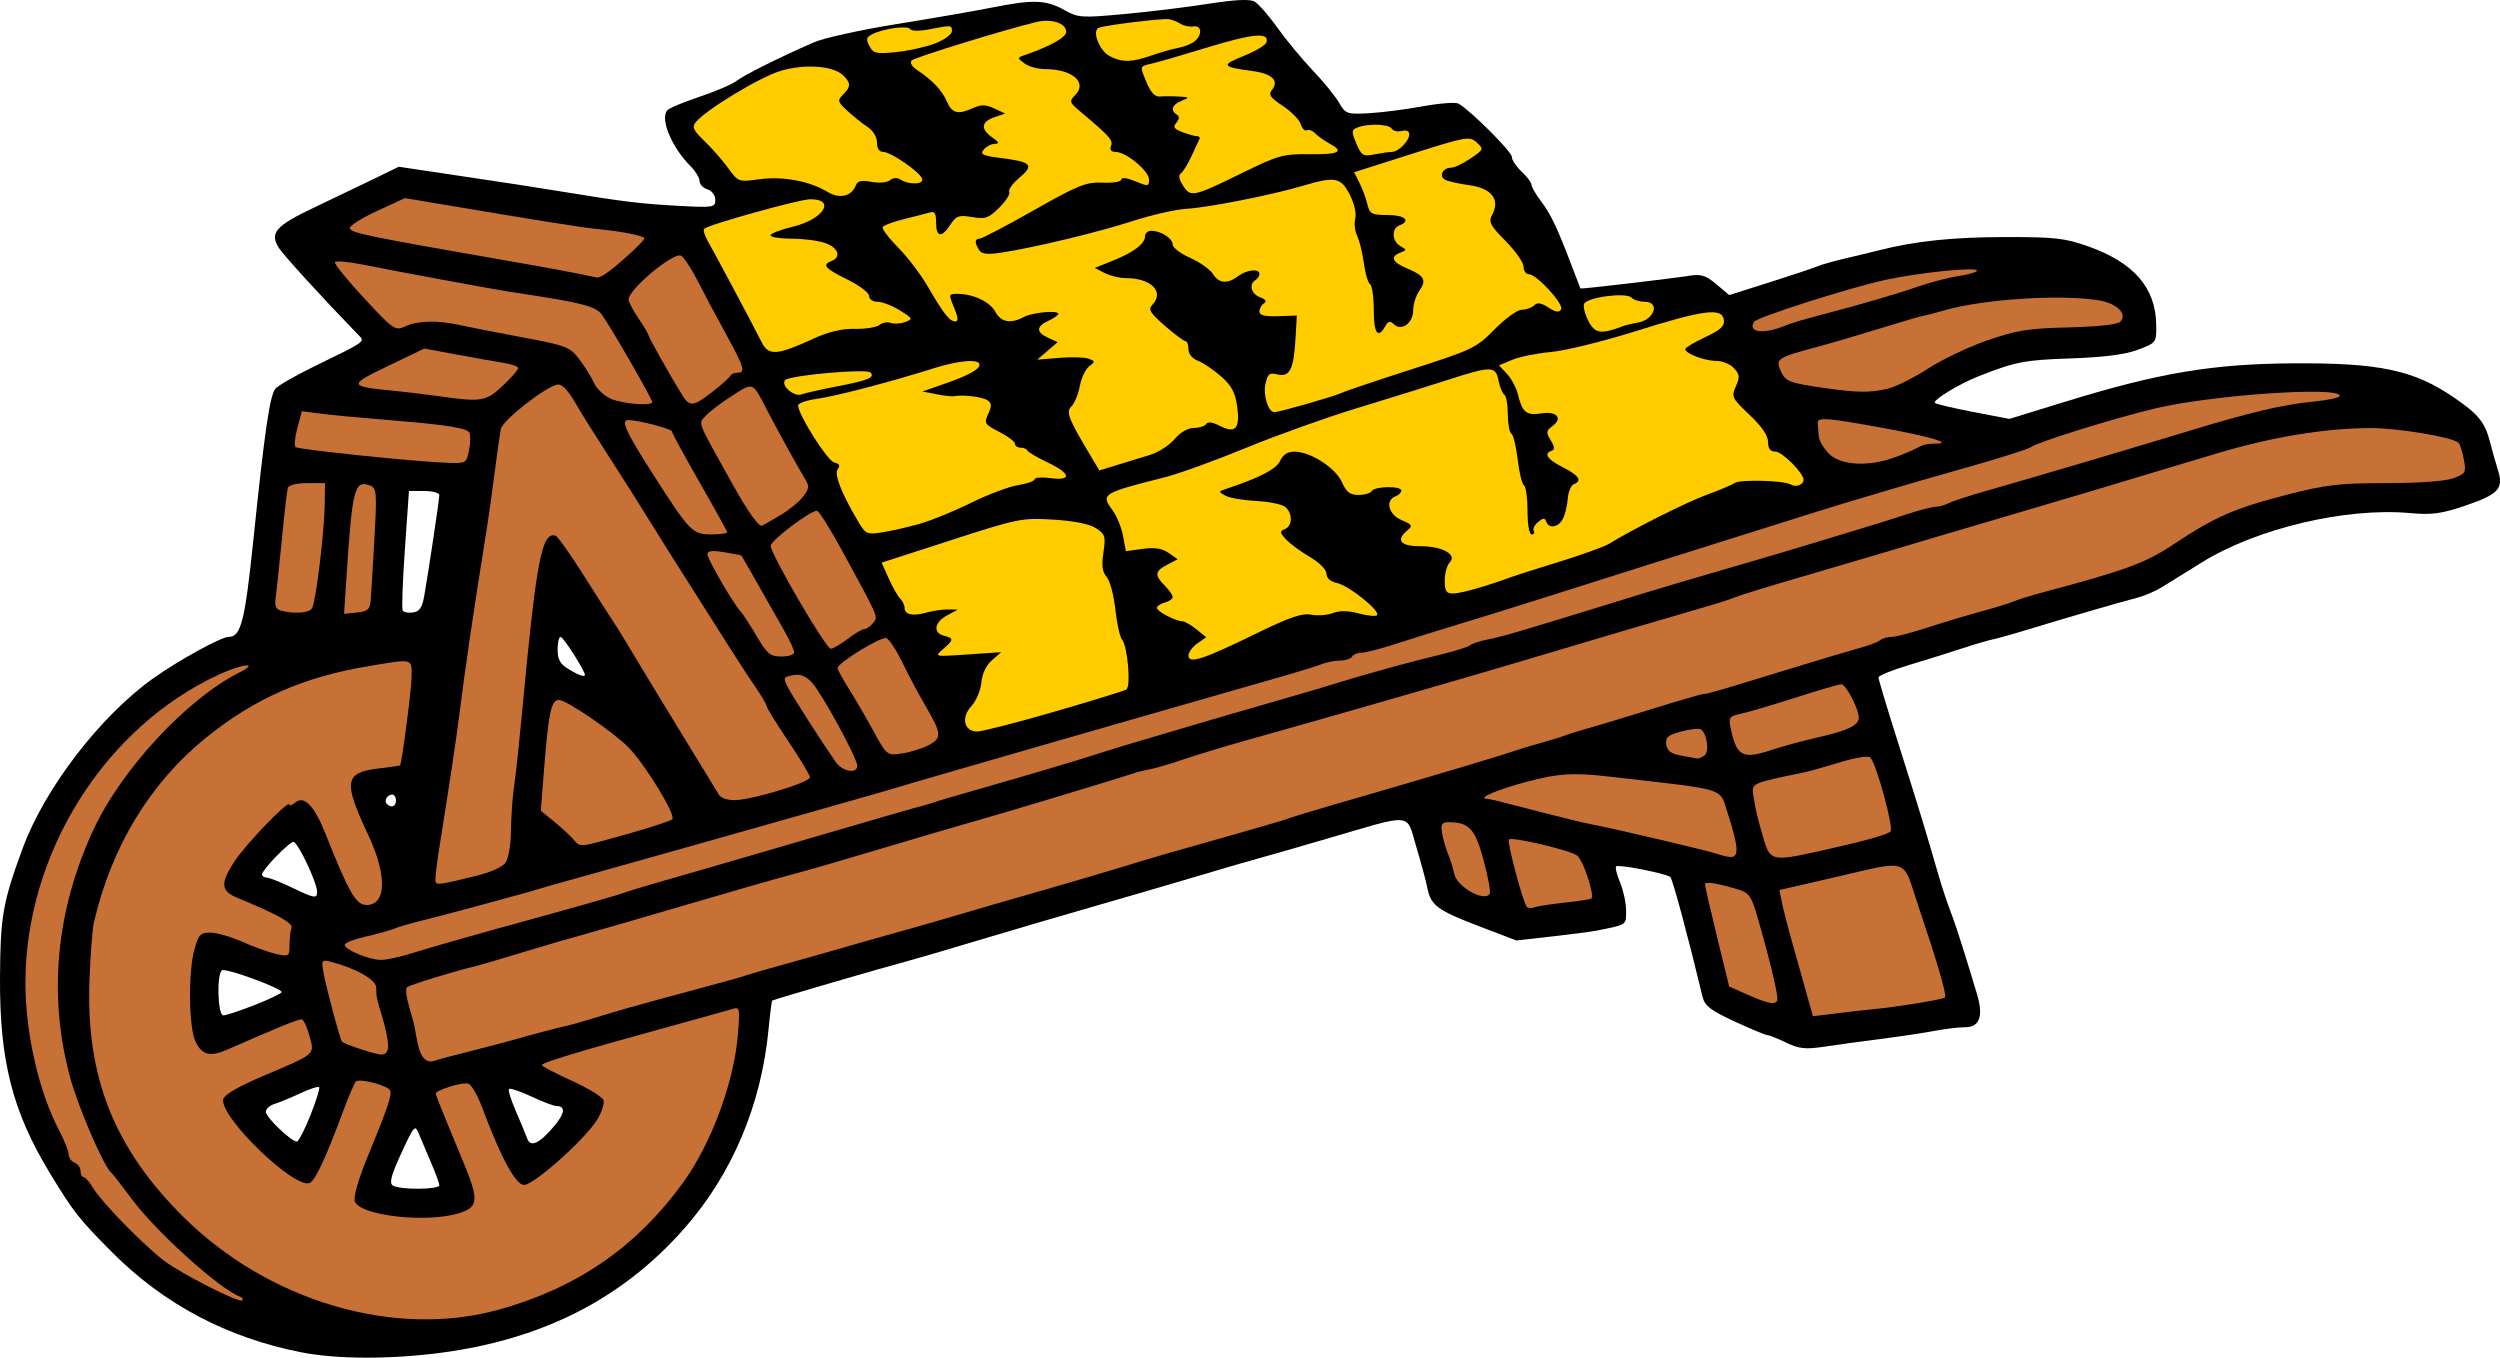
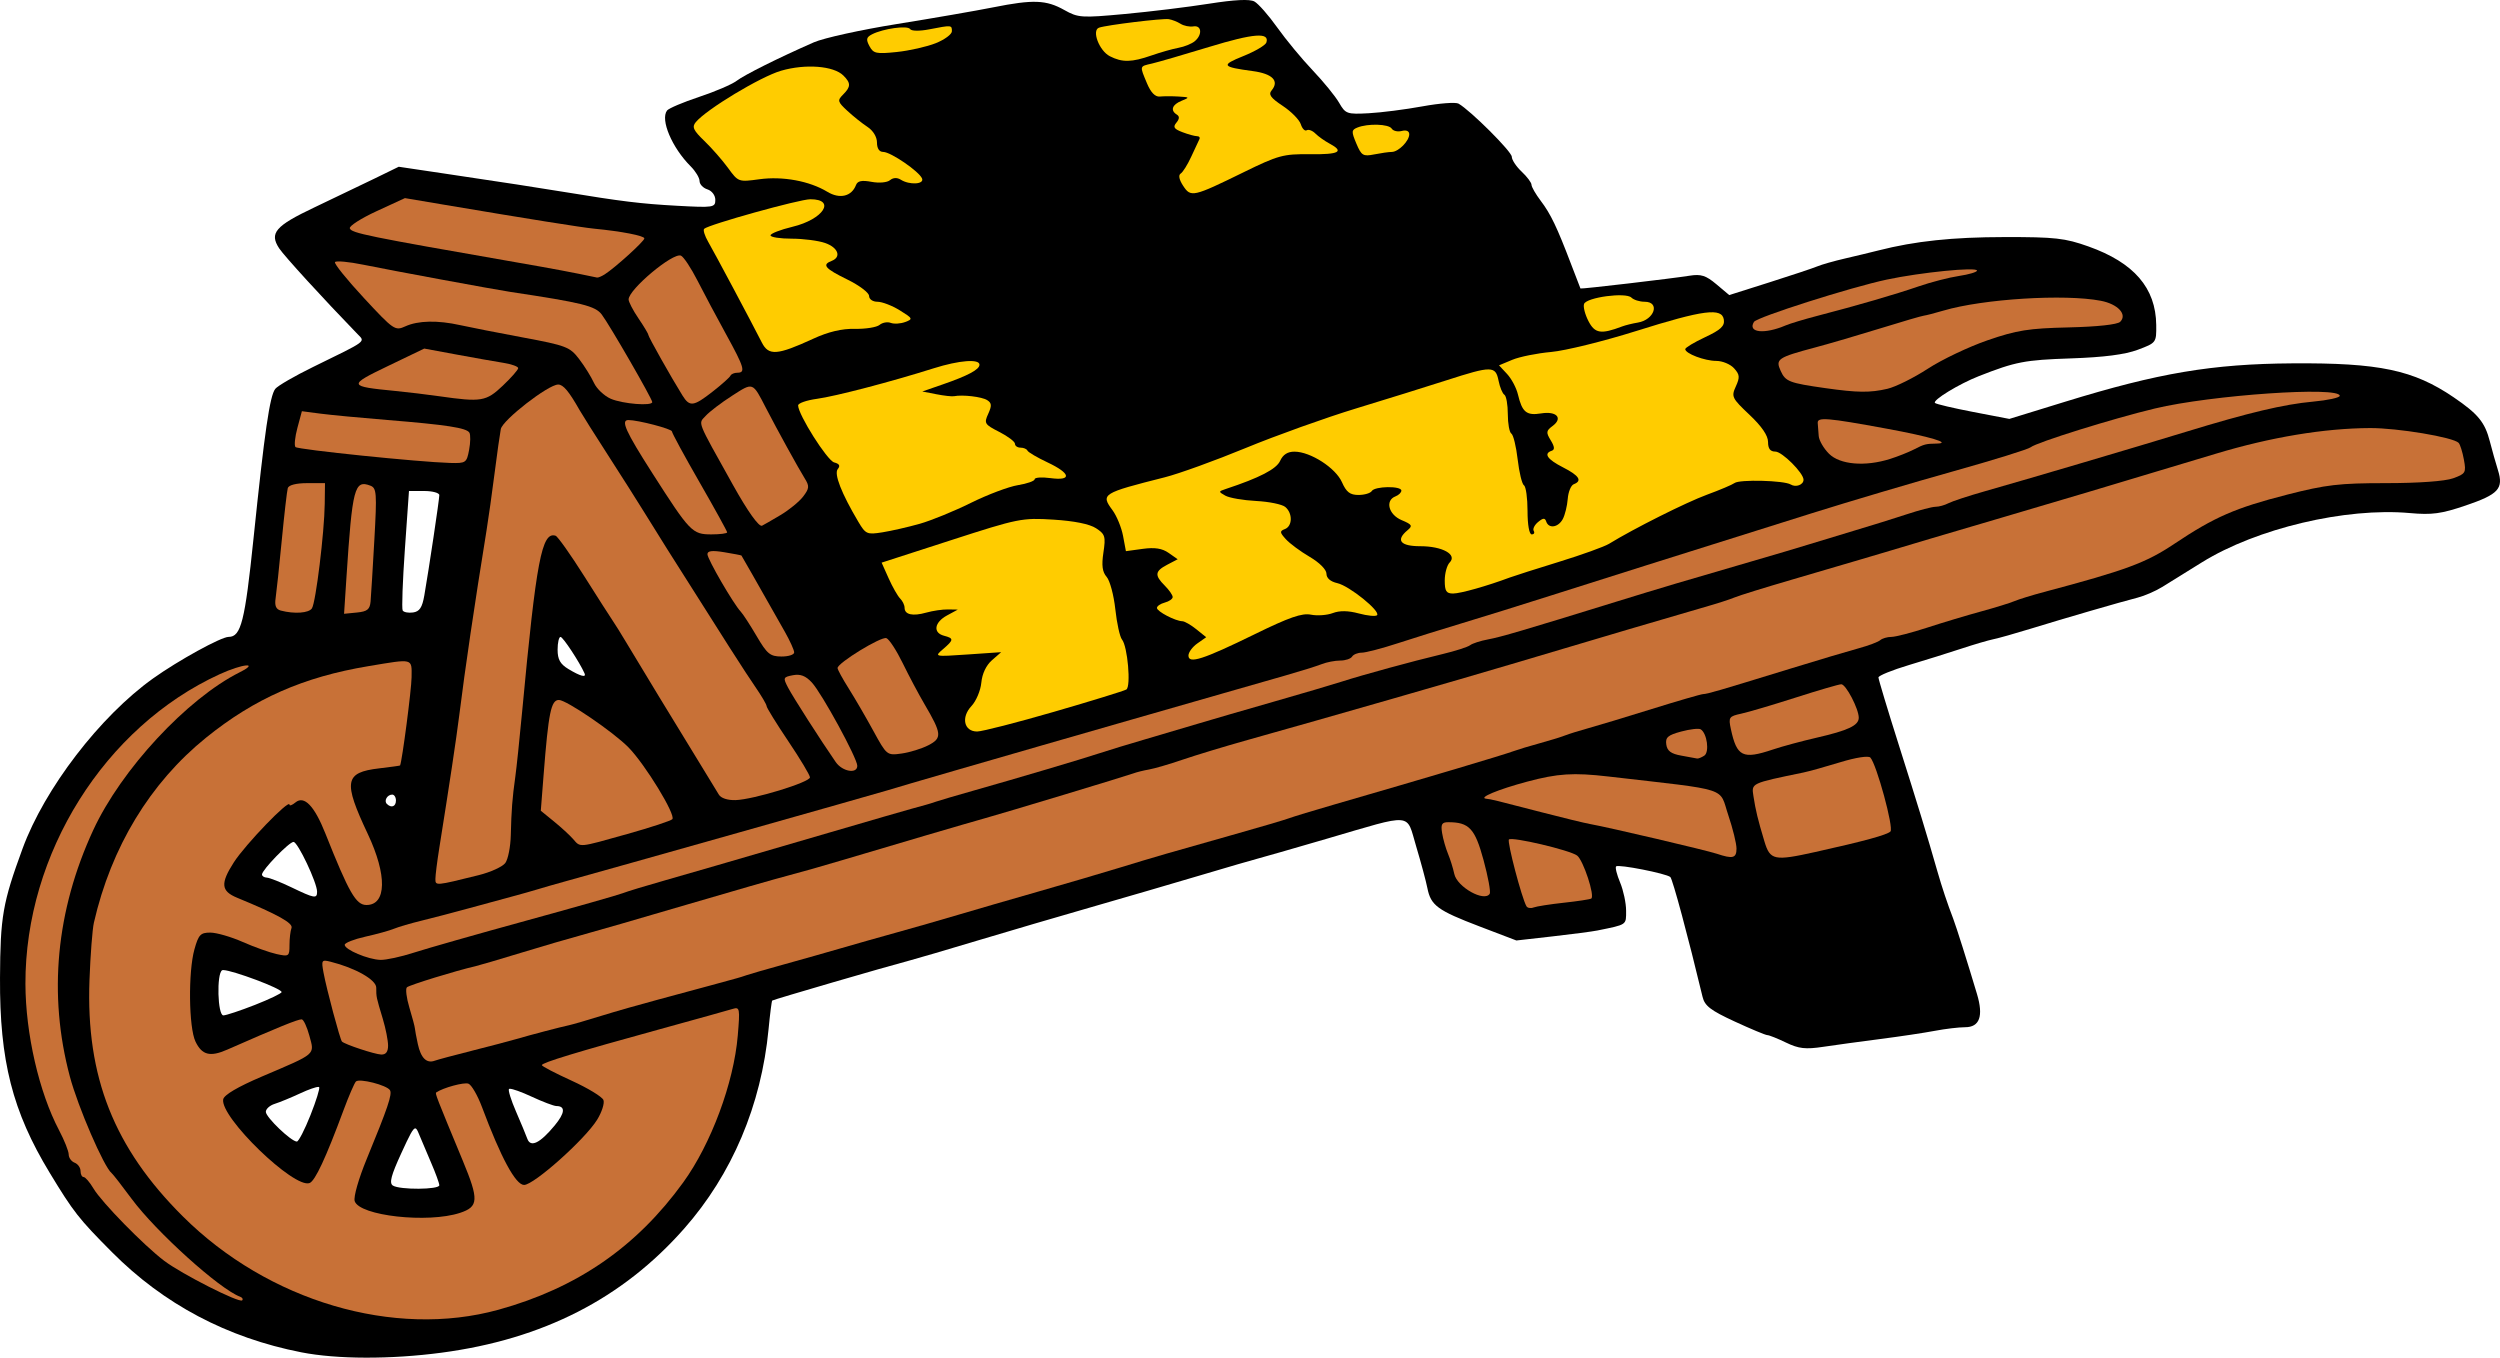
<svg xmlns="http://www.w3.org/2000/svg" version="1.1" viewBox="0 0 763.43 414.59">
  <g stroke-width="1.204">
    <path transform="translate(105.13 40.034)" d="m273.37-39.995c-2.303 0.114-5.4 0.479-9.315 1.098-6.424 1.015-17.986 2.428-25.693 3.139-13.264 1.224-14.251 1.159-18.471-1.211-5.54-3.112-9.483-3.262-21.697-0.828-5.298 1.056-18.574 3.355-29.5 5.111-10.926 1.756-22.303 4.264-25.283 5.572-10.848 4.763-21.13 9.893-23.645 11.795-1.415 1.071-6.562 3.272-11.438 4.891-4.875 1.619-9.27 3.484-9.766 4.146-2.103 2.81 1.506 11.333 7.219 17.045 1.492 1.492 2.713 3.513 2.713 4.492 0 0.979 1.082 2.123 2.406 2.543 1.364 0.433 2.408 1.823 2.408 3.205 0 2.327-0.539 2.41-11.738 1.797-11.001-0.603-16.773-1.311-34.615-4.244-8.308-1.366-17.241-2.739-36.598-5.623l-13.723-2.045-7.348 3.584c-4.042 1.97-12.366 5.963-18.498 8.873-11.849 5.622-13.72 7.803-10.676 12.449 1.509 2.303 13.525 15.452 23.904 26.158 2.418 2.494 3.275 1.857-13.518 10.068-5.629 2.752-10.835 5.765-11.568 6.695-1.679 2.129-3.25 12.933-6.639 45.639-2.63 25.383-3.821 30.1-7.6 30.1-2.289 0-15.343 7.175-23.051 12.67-16.218 11.561-33.163 33.648-39.881 51.98-6.072 16.571-6.788 20.68-6.887 39.498-0.132 25.294 3.806 40.762 15.141 59.451 7.315 12.062 8.893 14.073 19.057 24.291 15.815 15.9 35.156 26.131 57.814 30.582 10.875 2.136 27.266 2.18 42.82 0.113 31.007-4.12 55.276-16.534 74.098-37.898 14.629-16.606 23.545-37.676 25.764-60.887 0.443-4.635 0.944-8.569 1.113-8.74 0.297-0.3 34.859-10.378 42.227-12.312 1.987-0.522 11.198-3.229 20.469-6.016 9.271-2.787 24.983-7.4 34.916-10.252 9.933-2.852 24.834-7.203 33.111-9.666 8.278-2.463 16.133-4.751 17.457-5.084 1.324-0.333 10.806-3.059 21.07-6.059 26.922-7.869 24.283-8.095 27.41 2.344 1.454 4.855 2.988 10.561 3.408 12.68 1.056 5.326 3.088 6.82 15.961 11.732l11.221 4.281 10.984-1.244c6.042-0.684 12.227-1.496 13.744-1.805 9.163-1.866 8.777-1.603 8.777-6.043 0-2.326-0.82-6.192-1.822-8.59-1.002-2.398-1.558-4.624-1.234-4.947 0.701-0.701 15.321 2.173 16.562 3.256 0.7 0.61 5.473 18.357 9.842 36.59 0.66 2.754 2.451 4.127 9.805 7.523 4.949 2.286 9.436 4.156 9.971 4.156 0.535 0 3.107 1.027 5.715 2.283 3.892 1.875 5.927 2.106 11.363 1.291 3.642-0.546 11.497-1.619 17.457-2.387 5.96-0.767 13.437-1.889 16.615-2.494 3.178-0.605 7.341-1.102 9.25-1.102 4.431 0 5.643-3.37 3.635-10.105-2.826-9.479-6.34-20.613-7.26-23.004-1.764-4.584-3.457-9.654-4.828-14.449-3.143-10.992-5.984-20.292-11.836-38.758-3.398-10.722-6.178-19.945-6.178-20.494 0-0.549 4.2-2.257 9.332-3.795 5.132-1.538 12.387-3.808 16.121-5.045 3.735-1.236 8.07-2.509 9.633-2.828 1.563-0.319 6.634-1.748 11.27-3.176 10.375-3.196 27.561-8.192 32.764-9.523 2.128-0.544 5.494-2 7.479-3.234 1.985-1.234 7.488-4.646 12.229-7.584 16.679-10.337 43.875-16.775 63.432-15.014 6.769 0.61 9.589 0.229 17.037-2.301 10.065-3.418 11.656-5.154 9.885-10.793-0.669-2.131-1.788-6.093-2.484-8.803-1.5-5.833-3.588-8.377-11.043-13.453-12.266-8.352-22.727-10.555-49.23-10.367-24.556 0.174-40.882 2.929-69.412 11.717l-17.039 5.248-11.041-2.121c-6.072-1.167-11.323-2.403-11.67-2.75-0.829-0.829 7.341-5.817 13.443-8.209 11.21-4.393 13.95-4.92 28.02-5.398 10.14-0.345 16.559-1.172 20.467-2.637 5.654-2.119 5.694-2.173 5.633-7.582-0.129-11.306-6.803-19.029-20.715-23.973-7.16-2.544-10.184-2.882-25.578-2.861-15.951 0.021-27.308 1.224-38.529 4.082-2.318 0.59-6.923 1.699-10.234 2.465-3.311 0.765-7.103 1.844-8.428 2.398-1.324 0.555-7.92 2.755-14.658 4.889l-12.252 3.879-3.92-3.299c-3.209-2.7-4.702-3.174-8.219-2.609-5.427 0.872-33.159 4.121-33.291 3.9-0.054-0.09-1.335-3.415-2.846-7.389-4.312-11.338-6.244-15.372-9.281-19.379-1.553-2.049-2.824-4.256-2.824-4.906 0-0.65-1.354-2.454-3.01-4.01-1.655-1.555-3.01-3.598-3.01-4.541 0-1.568-12.575-14.114-16.262-16.225-0.864-0.495-5.823-0.12-11.018 0.832-5.194 0.952-12.583 1.899-16.42 2.103-6.636 0.354-7.078 0.199-9.031-3.199-1.129-1.965-4.761-6.422-8.072-9.904-3.311-3.482-8.185-9.376-10.83-13.098-2.645-3.721-5.787-7.29-6.982-7.93-0.728-0.39-2.234-0.528-4.537-0.414zm-253.61 149.9h4.633c2.547 0 4.631 0.568 4.631 1.26 0 1.339-3.175 22.584-4.58 30.646-0.643 3.686-1.448 4.904-3.434 5.188-1.427 0.203-2.855-0.069-3.172-0.604-0.317-0.535-0.013-8.963 0.674-18.73l1.248-17.76zm46.287 44.559c0.74 0.008 5.798 7.689 7.326 11.127 0.618 1.39-1.271 0.887-4.916-1.312-2.52-1.521-3.309-2.93-3.311-5.91-0.001-2.152 0.404-3.909 0.9-3.904zm-51.4 48.15c0.623 0 1.133 0.813 1.133 1.807 0 1.862-1.419 2.393-2.775 1.037-0.962-0.962 0.124-2.844 1.643-2.844zm-30.141 14.449c1.295 0 7.193 12.462 7.193 15.199 0 2.203-0.76 2.075-7.826-1.326-3.311-1.594-6.698-2.929-7.525-2.967-0.828-0.038-1.491-0.476-1.473-0.973 0.052-1.429 8.297-9.934 9.631-9.934zm-21.41 39.139c2.847 0.081 17.768 5.621 17.768 6.721 0 0.395-3.67 2.158-8.156 3.918-4.486 1.76-8.822 3.199-9.633 3.199-1.749 0-2.099-12.716-0.379-13.779 0.074-0.046 0.211-0.064 0.4-0.059zm29.02 35.68c0.104 0.003 0.176 0.022 0.213 0.059 0.295 0.295-0.9 4.156-2.656 8.582-1.756 4.426-3.624 8.047-4.152 8.047-1.717 0-9.473-7.429-9.473-9.074 1e-6 -0.88 1.219-1.977 2.709-2.439 1.49-0.462 5.033-1.923 7.873-3.246 2.485-1.158 4.759-1.946 5.486-1.928zm58.432 0.566c0.853 0.001 3.576 0.969 6.57 2.363 3.422 1.593 6.868 2.905 7.656 2.91 2.828 0.023 2.642 2.12-0.523 5.941-4.494 5.424-7.354 6.812-8.352 4.055-0.43-1.187-1.998-4.961-3.486-8.387-1.488-3.425-2.438-6.496-2.111-6.822 0.041-0.041 0.124-0.061 0.246-0.061zm-28.85 12.105c0.374 0.027 0.668 0.63 1.062 1.607 0.669 1.655 2.352 5.628 3.74 8.828 1.388 3.2 2.523 6.316 2.523 6.924 0 1.358-12.054 1.44-14.172 0.096-1.173-0.745-0.571-3.063 2.58-9.916 2.549-5.544 3.552-7.59 4.266-7.539z" />
    <g transform="translate(105.13 40.034)" fill="#c87137">
      <path d="m79.502 43.77c3.152-1.995 12.136-10.138 12.136-11 0-0.814-6.979-2.166-15.371-2.976-3.725-0.36-20.418-3.026-46.169-7.374l-11.573-1.954-8.63 3.978c-4.746 2.188-8.439 4.551-8.205 5.252 0.486 1.457 5.26 2.432 50.817 10.375 12.107 2.111 16.452 2.93 24.682 4.655 0.331 0.069 1.371-0.361 2.312-0.956z" />
      <path d="m440.2 59.325c1.324-0.566 5.659-1.874 9.632-2.906 12.28-3.192 23.777-6.537 30.936-9.002 3.771-1.298 9.324-2.731 12.341-3.183 3.017-0.452 5.485-1.187 5.485-1.633 0-1.171-17.154 0.538-27.543 2.744-11.015 2.338-39.665 11.463-40.565 12.918-2.035 3.293 3.16 3.861 9.713 1.062z" />
      <path d="m471.24 78.692c2.502-0.581 8.059-3.343 12.348-6.137 4.289-2.794 12.496-6.7 18.238-8.679 8.923-3.075 12.524-3.647 24.778-3.929 8.714-0.201 14.877-0.871 15.714-1.707 2.245-2.245-0.679-5.416-5.925-6.425-11.057-2.126-35.909-0.576-48.03 2.995-2.649 0.78-5.358 1.48-6.02 1.555-0.662 0.075-6.622 1.816-13.244 3.868-6.622 2.053-15.562 4.671-19.866 5.819-11.524 3.073-12.244 3.561-10.593 7.184 1.482 3.252 2.602 3.684 13.604 5.249 9.862 1.403 13.671 1.444 18.998 0.207z" />
      <path d="m48.401 77.751c2.59-2.454 4.709-4.868 4.709-5.364 0-0.496-2.032-1.224-4.515-1.619-2.483-0.394-8.938-1.536-14.344-2.537l-9.829-1.82-11.077 5.328c-12.292 5.912-12.207 6.205 2.214 7.614 3.766 0.368 9.828 1.096 13.47 1.617 12.848 1.839 14.284 1.6 19.371-3.22z" />
      <path d="m112.54 79.514c2.744-2.147 5.17-4.314 5.391-4.816 0.221-0.502 1.169-0.912 2.107-0.912 2.603 0 2.136-1.593-3.436-11.723-2.828-5.141-6.756-12.517-8.729-16.39-1.973-3.874-4.255-7.314-5.069-7.645-2.459-0.999-15.977 10.329-15.977 13.388 0 0.738 1.355 3.336 3.01 5.772 1.655 2.436 3.01 4.7 3.01 5.031 0 0.58 6.956 12.933 10.411 18.49 2.226 3.58 3.367 3.433 9.282-1.195z" />
      <path d="m94.046 82.753c0-0.996-13.037-23.603-15.419-26.739-1.994-2.625-5.933-3.6-27.925-6.912-4.911-0.74-36.066-6.5-44.864-8.296-4.478-0.914-8.383-1.272-8.677-0.795-0.295 0.477 3.691 5.416 8.856 10.977 9.098 9.796 9.493 10.064 12.647 8.627 3.885-1.77 9.857-1.897 16.756-0.355 2.776 0.62 11.402 2.314 19.168 3.763 13.204 2.464 14.315 2.891 17.13 6.583 1.656 2.171 3.687 5.432 4.514 7.245 0.826 1.814 3.141 4.012 5.144 4.884 3.605 1.571 12.671 2.298 12.671 1.016z" />
      <path d="m472.02 100.12c2.365-0.747 5.654-2.052 7.31-2.9 3.188-1.634 3.6-1.741 6.923-1.799 4.838-0.084-1.996-2.119-15.351-4.571-18.147-3.332-21.099-3.573-20.95-1.714 0.066 0.828 0.202 2.613 0.301 3.968 0.099 1.355 1.51 3.793 3.136 5.418 3.344 3.344 11.016 4.002 18.632 1.598z" />
      <path d="m38.124 97.342c0.427-2.275 0.463-4.642 0.081-5.26-0.902-1.459-6.943-2.389-25.098-3.863-8.129-0.66-17.316-1.534-20.414-1.941l-5.634-0.74-1.368 5.081c-0.753 2.795-1.018 5.433-0.59 5.863 0.783 0.786 37.753 4.589 47.185 4.854 4.852 0.136 5.095-0.03 5.838-3.994z" />
      <path d="m133.19 117.27c2.658-1.58 5.792-4.145 6.964-5.699 1.877-2.489 1.929-3.151 0.432-5.555-1.903-3.056-8.455-14.957-11.777-21.392-4.18-8.096-3.872-7.984-10.403-3.794-3.275 2.102-6.896 4.861-8.045 6.13-2.291 2.532-2.956 0.849 8.361 21.142 4.496 8.062 7.907 12.839 8.856 12.4 0.428-0.198 2.954-1.653 5.612-3.233z" />
      <path d="m116.92 122.53c0-0.343-3.793-7.22-8.428-15.283-4.636-8.063-8.428-15.052-8.428-15.531 0-0.773-10.347-3.479-13.303-3.479-2.414 0-0.858 3.449 7.333 16.254 11.471 17.934 12.174 18.662 18.003 18.662 2.653 0 4.824-0.281 4.824-0.623z" />
      <path d="m8.037 143.62c0.145-1.655 0.662-10.105 1.149-18.776 0.808-14.395 0.701-15.836-1.227-16.576-4.842-1.858-5.501 0.668-7.285 27.91l-0.735 11.221 3.917-0.385c3.185-0.313 3.966-0.947 4.181-3.395z" />
      <path d="m-9.871 145.73c1.184-1.829 3.794-23.16 3.904-31.906l0.08-6.321h-5.456c-3.323 0-5.631 0.588-5.904 1.505-0.247 0.828-1.075 8.007-1.84 15.953-0.766 7.947-1.61 15.902-1.876 17.68-0.345 2.304 0.108 3.387 1.577 3.773 4.171 1.096 8.567 0.78 9.515-0.684z" />
-       <path d="m153.75 155.06c2.171-1.655 4.458-3.01 5.083-3.01 0.625 0 1.795-0.793 2.599-1.761 1.659-1.999 2.001-1.183-8.99-21.416-3.867-7.119-7.514-12.943-8.104-12.943-2.121 0-14.083 9.067-14.128 10.708-0.066 2.424 16.868 31.432 18.349 31.432 0.684 0 3.02-1.355 5.191-3.01z" />
      <path d="m137.39 159.2c0-0.7-1.287-3.545-2.859-6.321-9.109-16.082-13.12-23.127-13.249-23.272-0.08-0.09-2.449-0.544-5.263-1.009-3.661-0.605-5.117-0.432-5.117 0.608 0 1.492 7.928 15.16 10.181 17.551 0.692 0.734 2.883 4.11 4.869 7.501 3.162 5.399 4.099 6.17 7.525 6.19 2.152 0.013 3.913-0.549 3.913-1.249z" />
      <path d="m436.25 188.85c2.837-0.952 8.854-2.578 13.369-3.614 9.652-2.215 12.861-3.735 12.861-6.096 0-2.723-3.924-10.234-5.34-10.221-0.705 5e-3 -6.971 1.836-13.924 4.065-6.953 2.23-14.435 4.442-16.626 4.916-3.732 0.807-3.933 1.103-3.169 4.664 1.824 8.501 3.611 9.377 12.83 6.286z" />
      <path d="m178.38 187.54c4.228-2.187 4.104-3.516-1.17-12.499-1.788-3.045-4.793-8.702-6.679-12.572-1.886-3.87-4.126-7.304-4.977-7.63-1.57-0.603-14.915 7.566-14.915 9.13 0 0.468 1.521 3.26 3.379 6.204 1.859 2.944 5.245 8.766 7.525 12.938 4.114 7.528 4.18 7.581 8.649 6.96 2.477-0.344 6.162-1.483 8.188-2.531z" />
      <path d="m415.29 190.74c1.659-1.052 0.883-6.847-1.078-8.06-0.574-0.354-3.256-0.049-5.962 0.68-4.069 1.096-4.854 1.781-4.543 3.967 0.28 1.965 1.457 2.833 4.59 3.387 2.318 0.409 4.485 0.808 4.816 0.885 0.331 0.077 1.311-0.309 2.177-0.859z" />
      <path d="m156.66 193.82c0-2.307-10.816-22.137-13.873-25.436-1.893-2.043-3.5-2.663-5.775-2.228-2.991 0.572-3.068 0.765-1.495 3.781 1.515 2.906 10.018 16.185 14.562 22.743 2.024 2.921 6.581 3.71 6.581 1.14z" />
      <path d="m86.461 214.64c7.099-1.994 13.274-4.025 13.72-4.515 1.151-1.262-8.321-16.771-13.388-21.921-4.652-4.728-18.968-14.488-21.251-14.488-2.398 0-3.182 3.842-4.671 22.88l-0.857 10.952 3.993 3.251c2.196 1.788 4.827 4.199 5.846 5.358 2.342 2.664 1.413 2.749 16.608-1.518z" />
      <path d="m449.23 220.14c14.923-3.319 21.893-5.223 22.935-6.265 1.057-1.057-4.244-20.54-6.141-22.569-0.584-0.625-4.442-0.025-9.201 1.429-4.507 1.378-9.55 2.785-11.205 3.127-16.166 3.342-15.917 3.224-15.295 7.236 0.682 4.406 1.316 7.02 3.339 13.771 1.744 5.822 2.952 6.076 15.569 3.27z" />
      <path d="m425.15 219.1c0-1.527-1.122-6.098-2.493-10.157-2.972-8.8 1.113-7.479-36.638-11.854-10.669-1.236-15.469-0.931-24.848 1.583-8.846 2.371-14.989 4.931-12.477 5.2 1.6 0.171 2.797 0.463 16.771 4.094 6.575 1.708 13.348 3.353 15.05 3.655 5.476 0.97 35.502 8.013 38.614 9.057 4.903 1.645 6.02 1.352 6.02-1.577z" />
      <path d="m41.057 227.21c3.635-0.904 7.293-2.577 8.127-3.718 0.835-1.141 1.585-4.951 1.668-8.467 0.179-7.615 0.47-11.386 1.375-17.83 0.372-2.649 1.31-11.589 2.084-19.866 4.331-46.297 6.004-55.101 10.216-53.767 0.65 0.206 4.579 5.751 8.731 12.322 4.151 6.571 8.11 12.76 8.798 13.753 0.687 0.993 2.447 3.821 3.912 6.284 3.309 5.567 16.102 26.606 22.535 37.06 2.649 4.304 5.293 8.639 5.877 9.632 0.638 1.085 2.678 1.757 5.114 1.683 5.437-0.165 22.715-5.449 22.715-6.947 0-0.655-2.98-5.624-6.622-11.042s-6.622-10.243-6.622-10.723-1.557-3.128-3.46-5.885c-2.951-4.275-9.289-14.185-26.873-42.02-1.784-2.823-4.91-7.842-6.948-11.154-2.038-3.311-7.023-11.167-11.077-17.458-4.055-6.291-7.987-12.522-8.738-13.846-3.275-5.773-4.994-7.826-6.551-7.826-3.019 0-16.981 10.838-17.518 13.599-0.284 1.46-1.139 7.531-1.9 13.491-0.761 5.96-1.865 13.816-2.455 17.458-3.744 23.142-6.493 41.778-8.35 56.589-0.893 7.126-2.976 20.967-6.09 40.473-0.647 4.05-1.175 8.259-1.175 9.354 0 2.14-0.003 2.141 13.232-1.15z" />
      <path d="m349.79 232.9c0.347-0.562-0.507-5.208-1.898-10.326-2.616-9.624-4.398-11.529-10.782-11.529-1.949 0-2.3 0.625-1.861 3.311 0.297 1.821 1.105 4.666 1.795 6.321s1.555 4.429 1.923 6.162c0.85 4.009 9.201 8.685 10.823 6.06z" />
      <path d="m372.39 235.64c4.184-0.456 7.96-1.028 8.392-1.272 1.21-0.682-2.41-11.721-4.311-13.144-2.199-1.646-19.902-5.814-20.816-4.901-0.625 0.625 3.907 17.885 5.353 20.39 0.313 0.542 1.29 0.708 2.172 0.37 0.882-0.338 5.026-0.988 9.209-1.444z" />
      <path d="m21.27 250.87c3.936-1.272 19.348-5.659 34.247-9.749 14.9-4.09 28.174-7.866 29.498-8.391 1.324-0.525 7.284-2.336 13.244-4.024 5.96-1.689 23.027-6.643 37.927-11.009 24.322-7.127 38.077-11.101 41.539-11.998 0.662-0.172 2.017-0.598 3.01-0.946 0.993-0.349 6.141-1.862 11.438-3.363 13.781-3.904 32.907-9.579 38.529-11.432 2.649-0.873 8.88-2.773 13.846-4.223 4.967-1.45 12.281-3.612 16.254-4.806 3.973-1.193 14.268-4.185 22.876-6.648 8.609-2.463 18.008-5.234 20.886-6.158 6.603-2.12 21.492-6.19 30.809-8.422 3.931-0.942 7.723-2.16 8.428-2.708 0.705-0.548 3.178-1.348 5.495-1.777 3.928-0.728 10.638-2.703 39.733-11.697 12.762-3.945 20.91-6.37 40.335-12.004 7.284-2.113 15.411-4.525 18.06-5.36 2.649-0.835 8.88-2.726 13.846-4.202 4.967-1.476 12.128-3.707 15.915-4.958 3.787-1.251 7.722-2.274 8.745-2.274 1.023 0 2.801-0.492 3.951-1.093 1.15-0.601 6.154-2.244 11.121-3.651 12.866-3.645 46.539-13.598 61.405-18.15 19.088-5.845 29.85-8.401 38.83-9.221 4.47-0.408 8.127-1.205 8.127-1.772 0-2.947-39.181-0.259-56.455 3.874-12.795 3.061-36.11 10.337-37.924 11.835-0.737 0.609-11.364 3.911-23.615 7.338-12.251 3.427-31.756 9.21-43.345 12.851-43.723 13.738-63.702 20.039-79.465 25.062-8.94 2.849-21.131 6.645-27.09 8.437-5.96 1.791-14.826 4.558-19.702 6.149-4.876 1.591-9.856 2.892-11.066 2.892-1.21 0-2.535 0.542-2.944 1.204-0.409 0.662-2.041 1.204-3.626 1.204s-4.127 0.492-5.648 1.093c-1.521 0.601-6.558 2.175-11.194 3.498-4.636 1.323-13.304 3.807-19.264 5.521-5.96 1.714-18.421 5.29-27.692 7.948-9.271 2.658-21.462 6.164-27.09 7.792-5.629 1.628-17.819 5.153-27.09 7.834-9.271 2.68-18.482 5.381-20.468 6.001-3.124 0.975-85.346 24.205-98.729 27.894-2.649 0.73-6.171 1.744-7.826 2.252-1.655 0.509-5.177 1.503-7.826 2.21-2.649 0.707-8.609 2.328-13.244 3.602-4.636 1.275-11.137 2.977-14.448 3.783-3.311 0.806-7.104 1.918-8.428 2.471-1.324 0.553-5.253 1.641-8.729 2.417-3.477 0.776-6.321 1.897-6.321 2.491 0 1.474 7.123 4.481 10.903 4.601 1.692 0.054 6.298-0.942 10.234-2.214z" />
-       <path d="m437.57 265.53c0.521-0.905-1.9-11.191-5.948-25.274-1.883-6.552-2.629-7.657-5.82-8.621-6.622-2.001-10.282-2.586-10.287-1.646-2e-3 0.509 1.66 7.749 3.696 16.089l3.701 15.163 5.636 2.476c6.262 2.751 8.253 3.151 9.024 1.813z" />
-       <path d="m467.29 268.1c6.994-0.659 20.932-2.94 21.514-3.522 0.631-0.631-2.191-10.318-8.228-28.252-4.959-14.731-2.084-13.828-26.298-8.26l-16.023 3.684 0.759 3.793c0.418 2.086 1.756 7.315 2.974 11.619 1.218 4.304 3.178 11.271 4.356 15.481l2.141 7.655 7.295-0.9c4.012-0.495 9.192-1.079 11.509-1.297z" />
      <path d="m13.377 279.26c0-1.55-0.719-5.207-1.598-8.127-2.037-6.768-2.014-6.662-2.014-9.565 0-2.399-6.373-6.015-13.954-7.918-2.721-0.683-2.85-0.484-2.15 3.316 0.924 5.02 5.059 20.49 5.63 21.06 0.877 0.877 9.963 3.886 11.979 3.968 1.431 0.058 2.107-0.82 2.107-2.734z" />
      <path d="m39.057 280.81c5.411-1.363 11.464-2.954 13.451-3.536 4.396-1.288 13.531-3.686 16.148-4.239 1.052-0.222 5.434-1.497 9.739-2.833 4.304-1.336 12.161-3.581 17.458-4.989 5.298-1.408 12.612-3.385 16.254-4.392 3.642-1.008 7.164-1.972 7.826-2.144 0.662-0.172 2.017-0.598 3.01-0.946 0.993-0.349 6.141-1.831 11.438-3.295 5.298-1.464 13.154-3.689 17.458-4.946 4.304-1.257 11.89-3.407 16.856-4.778 4.967-1.371 13.365-3.781 18.662-5.355 5.298-1.574 16.405-4.796 24.682-7.16 8.278-2.364 19.385-5.625 24.682-7.248 10.77-3.298 15.558-4.688 35.519-10.311 7.615-2.145 14.93-4.304 16.254-4.797 1.324-0.493 7.555-2.386 13.846-4.207 28.85-8.35 51.393-15.06 54.783-16.306 1.324-0.487 4.846-1.551 7.826-2.364 2.98-0.813 6.502-1.897 7.826-2.408 1.324-0.511 4.575-1.523 7.224-2.249 2.649-0.726 11.318-3.347 19.264-5.824 7.947-2.477 15.007-4.529 15.691-4.558 1.4-0.061 4.299-0.907 26.45-7.716 8.609-2.647 18.09-5.473 21.07-6.281 2.98-0.808 5.933-1.92 6.562-2.47 0.629-0.551 2.159-1.001 3.4-1.001s6.144-1.266 10.896-2.814c4.752-1.548 12.162-3.775 16.467-4.949 4.304-1.175 8.91-2.598 10.234-3.162 1.324-0.565 5.388-1.819 9.03-2.788 25.087-6.672 31.078-8.887 39.793-14.711 12.266-8.198 18.625-10.968 34.529-15.041 11.778-3.016 15.87-3.491 30.072-3.491 9.956 0 18.048-0.582 20.52-1.476 3.842-1.389 4.036-1.725 3.303-5.719-0.428-2.334-1.151-4.63-1.605-5.103-1.655-1.722-18.628-4.557-27.058-4.52-14.025 0.062-30.319 2.777-47.179 7.862-29.413 8.871-52.204 15.675-65.017 19.411-7.947 2.317-17.97 5.274-22.274 6.571-4.304 1.297-9.452 2.836-11.438 3.419-1.987 0.583-6.321 1.868-9.632 2.856-3.311 0.987-12.793 3.772-21.07 6.189-8.278 2.417-16.134 4.856-17.458 5.42-1.324 0.565-5.388 1.875-9.03 2.912-7.404 2.108-34.367 10.069-58.997 17.42-15.998 4.774-55.889 16.243-80.669 23.192-6.953 1.95-15.893 4.659-19.866 6.019-3.973 1.361-8.579 2.707-10.234 2.992-1.655 0.285-3.823 0.825-4.816 1.2-1.979 0.747-39.344 12.04-45.151 13.646-4.721 1.306-29.589 8.611-43.345 12.734-5.96 1.786-13.545 3.943-16.856 4.792-3.311 0.85-17.398 4.896-31.304 8.991-13.906 4.096-28.264 8.25-31.906 9.231-3.642 0.982-11.972 3.419-18.512 5.416-6.539 1.997-12.77 3.83-13.846 4.074-5.708 1.292-20.135 5.734-20.885 6.431-0.477 0.444-0.138 3.233 0.755 6.199s1.649 5.808 1.68 6.316c0.031 0.508 0.437 2.675 0.901 4.816 0.925 4.264 2.678 5.995 5.152 5.086 0.88-0.323 6.027-1.703 11.438-3.065z" />
      <path d="m-31.781 355.96c-6.228-2.26-25.718-19.849-33.17-29.933-2.936-3.973-5.678-7.495-6.095-7.826-2.349-1.869-10.275-20.203-12.753-29.498-6.662-24.993-4.222-50.694 7.143-75.251 8.555-18.485 28.593-40.083 44.693-48.172 6.244-3.137 0.946-2.645-6.061 0.563-35.158 16.096-59.44 54.791-59.34 94.565 0.038 15.182 4.157 33.11 10.273 44.712 1.618 3.07 2.942 6.398 2.942 7.396 0 0.998 0.813 2.127 1.806 2.508 0.993 0.381 1.806 1.523 1.806 2.537 0 1.014 0.425 1.844 0.944 1.844 0.519 0 1.88 1.584 3.024 3.52 2.458 4.162 15.374 17.36 21.587 22.06 5.342 4.041 22.977 12.983 23.809 12.073 0.331-0.362 0.057-0.856-0.609-1.098z" />
      <path d="m47.098 359.92c23.987-6.641 42.14-19.152 56.413-38.881 8.511-11.764 15.431-30.379 16.649-44.787 0.708-8.372 0.616-8.858-1.543-8.192-1.263 0.39-11.235 3.168-22.162 6.175-25.624 7.051-36.121 10.247-36.121 10.995 0 0.331 4.078 2.459 9.062 4.731 4.984 2.271 9.371 4.936 9.749 5.921 0.378 0.985-0.488 3.693-1.925 6.018-3.703 5.992-19.301 19.915-22.31 19.915-2.576 0-7.06-8.297-12.859-23.795-1.332-3.559-3.191-6.766-4.131-7.127-1.331-0.511-7.745 1.236-9.839 2.68-0.393 0.271 0.052 1.416 8.111 20.843 4.952 11.939 4.841 14.051-0.842 15.927-9.815 3.241-30.742 0.906-32.168-3.589-0.401-1.264 1.2-6.864 3.694-12.916 6.425-15.598 7.828-19.748 7.081-20.955-0.958-1.55-9.375-3.695-10.398-2.65-0.473 0.483-2.167 4.401-3.763 8.705-5.439 14.666-8.691 21.645-10.387 22.296-4.732 1.816-27.418-20.17-26.379-25.564 0.26-1.35 4.454-3.818 11.83-6.963 16.833-7.178 16.083-6.533 14.491-12.447-0.742-2.757-1.805-5.013-2.361-5.013-1.248 0-7.208 2.427-22.724 9.252-5.238 2.304-7.715 1.674-9.701-2.468-2.058-4.293-2.25-21.259-0.32-28.155 1.254-4.481 1.857-5.117 4.848-5.117 1.879 0 6.328 1.285 9.887 2.855 3.559 1.57 8.232 3.239 10.384 3.708 3.734 0.814 3.913 0.688 3.913-2.756 0-1.985 0.276-4.331 0.614-5.213 0.563-1.47-4.191-4.114-16.601-9.233-4.94-2.038-5.156-4.352-1.01-10.813 3.51-5.47 16.997-19.456 16.997-17.627 0 0.465 0.823 0.163 1.829-0.672 2.649-2.198 5.767 1.033 9.114 9.445 7.24 18.193 9.355 21.878 12.56 21.878 6.162 0 6.338-9.117 0.418-21.672-7.588-16.091-7.119-18.802 3.471-20.055 3.477-0.412 6.348-0.808 6.38-0.882 0.641-1.448 3.479-23.22 3.51-26.923 0.049-5.891 0.708-5.721-13.201-3.401-19.825 3.306-34.774 9.89-49.535 21.816-17.112 13.826-28.999 33.429-34.281 56.535-0.454 1.987-1.058 9.876-1.343 17.532-1.097 29.52 7.482 51.213 28.54 72.167 26.033 25.904 64.54 37.283 96.361 28.474z" />
    </g>
    <g fill="#fc0">
      <path transform="translate(105.13 40.034)" d="m180.64-26.852c2.701-1.081 4.912-2.719 4.912-3.64 0-1.913-0.026-1.915-6.949-0.576-2.954 0.571-5.428 0.533-5.813-0.089-0.731-1.183-8.24-0.146-11.635 1.607-1.733 0.895-1.875 1.558-0.776 3.612 1.206 2.254 2.074 2.44 8.348 1.784 3.851-0.403 9.212-1.616 11.913-2.697z" />
      <path transform="translate(105.13 40.034)" d="m246.55-23.112c2.755-0.96 6.459-2.008 8.232-2.33 1.772-0.321 3.988-1.22 4.924-1.997 2.398-1.99 2.133-4.952-0.405-4.534-1.159 0.191-2.92-0.166-3.913-0.793-0.993-0.627-2.619-1.265-3.612-1.417-1.909-0.292-18.869 1.776-21.286 2.596-2.332 0.791 0.049 7.075 3.31 8.732 3.804 1.933 6.627 1.877 12.751-0.258z" />
      <path transform="translate(105.13 40.034)" d="m319.86 6.361c2.043 0 5.354-3.334 5.354-5.391 0-0.982-0.883-1.376-2.272-1.013-1.25 0.327-2.636 0.005-3.081-0.715-0.884-1.43-7.298-1.626-10.504-0.321-1.808 0.736-1.838 1.228-0.296 4.881 1.556 3.687 2.062 3.993 5.473 3.311 2.067-0.413 4.464-0.752 5.327-0.752z" />
      <path transform="translate(105.13 40.034)" d="m274.65 12.558c10.551-5.167 12.116-5.593 20.167-5.494 9.021 0.111 10.676-0.781 6.045-3.26-1.476-0.79-3.416-2.169-4.311-3.063-0.895-0.895-2.086-1.343-2.647-0.996-0.561 0.347-1.373-0.482-1.805-1.841-0.431-1.359-2.913-3.88-5.514-5.602-3.711-2.456-4.439-3.48-3.381-4.754 2.39-2.88 0.238-5.069-5.774-5.875-9.502-1.274-9.823-1.788-2.87-4.588 3.592-1.447 6.753-3.307 7.023-4.135 1.041-3.186-3.839-2.811-17.469 1.343-7.78 2.371-15.636 4.655-17.457 5.076-3.877 0.895-3.803 0.607-1.533 6.041 1.173 2.808 2.504 4.181 3.913 4.037 1.174-0.12 3.76-0.122 5.747-0.004 3.399 0.202 3.452 0.279 0.903 1.304-2.895 1.164-3.505 2.94-1.447 4.213 0.865 0.534 0.824 1.309-0.131 2.459-1.114 1.342-0.748 1.924 1.826 2.903 1.771 0.673 3.771 1.224 4.445 1.224 0.674 0 1.017 0.406 0.761 0.903-0.256 0.497-1.376 2.898-2.49 5.336-1.114 2.438-2.569 4.769-3.234 5.18-0.755 0.466-0.476 1.866 0.742 3.725 2.36 3.602 2.983 3.463 18.49-4.13z" />
      <path transform="translate(105.13 40.034)" d="m156.26 16.488c0.494-1.288 1.764-1.551 4.761-0.989 2.297 0.431 4.759 0.21 5.62-0.505 0.97-0.805 2.18-0.862 3.298-0.155 2.651 1.677 7.219 1.43 6.506-0.351-0.86-2.15-9.58-8.127-11.856-8.127-1.215 0-1.915-1.049-1.915-2.872 0-1.706-1.178-3.643-2.901-4.772-1.595-1.045-4.362-3.255-6.149-4.911-2.984-2.766-3.091-3.168-1.313-4.946 2.405-2.405 2.427-3.508 0.115-5.82-2.976-2.976-11.585-3.642-19.044-1.473-6.266 1.822-22.787 11.781-26.036 15.696-1.226 1.478-0.77 2.48 2.621 5.745 2.259 2.175 5.518 5.895 7.243 8.266 3.107 4.272 3.195 4.303 9.552 3.43 7.135-0.98 15.301 0.53 20.769 3.839 3.76 2.276 7.397 1.42 8.73-2.056z" />
      <path transform="translate(105.13 40.034)" d="m390.23 59.654c0.993-0.378 3.15-0.909 4.793-1.182 5.094-0.845 6.888-6.359 2.069-6.359-1.523 0-3.34-0.571-4.038-1.269-1.689-1.689-13.678-0.087-14.453 1.931-0.323 0.841 0.282 3.209 1.344 5.263 1.955 3.78 3.819 4.073 10.283 1.616z" />
      <path transform="translate(105.13 40.034)" d="m143.13 63.44c4.718-2.169 8.776-3.135 12.82-3.053 3.255 0.066 6.634-0.475 7.51-1.201 0.876-0.727 2.411-1.007 3.412-0.623 1.001 0.384 2.985 0.268 4.408-0.259 2.449-0.906 2.36-1.098-1.646-3.574-2.328-1.439-5.389-2.616-6.801-2.616-1.455 0-2.567-0.766-2.567-1.769 0-0.973-2.98-3.228-6.622-5.011-6.888-3.373-7.863-4.526-4.816-5.695 3.058-1.173 2.004-4.076-1.986-5.467-2.086-0.727-6.691-1.322-10.234-1.322-3.543 0-6.442-0.455-6.442-1.012 0-0.556 3.016-1.735 6.702-2.619 9.43-2.262 13.422-8.409 5.462-8.409-3.327 0-31.151 7.75-32.435 9.034-0.37 0.37 0.18 2.146 1.222 3.946 1.967 3.398 13.357 24.778 16.403 30.786 2.068 4.08 4.68 3.889 15.61-1.135z" />
-       <path transform="translate(105.13 40.034)" d="m150.36 77.974c9.639-1.844 11.825-2.748 10.309-4.263-1.231-1.229-24.531 0.841-25.999 2.31-1.551 1.551 2.672 5.264 4.979 4.378 1.073-0.412 5.894-1.503 10.711-2.425z" />
-       <path transform="translate(105.13 40.034)" d="m246.12 98.851c2.522-0.775 5.874-2.939 7.447-4.809 1.738-2.065 4.046-3.4 5.878-3.4 1.659 0 3.35-0.54 3.758-1.2 0.47-0.761 1.954-0.573 4.055 0.514 4.872 2.519 6.339 0.967 5.421-5.733-0.608-4.434-1.685-6.463-4.958-9.336-2.3-2.019-5.476-4.163-7.058-4.765-1.725-0.656-2.876-2.069-2.876-3.531 0-1.341-0.406-2.439-0.903-2.441-0.497-0.001-3.341-2.123-6.321-4.713-4.366-3.795-5.126-5.01-3.913-6.258 3.954-4.067-0.157-8.291-8.068-8.291-1.868 0-4.744-0.699-6.391-1.554l-2.995-1.554 5.566-2.24c6.402-2.577 9.78-5.161 9.78-7.481 0-0.891 0.848-1.619 1.885-1.619 2.938 0 6.543 2.314 6.543 4.2 0 0.939 2.405 2.771 5.346 4.072 2.94 1.3 6.05 3.493 6.912 4.872 1.841 2.947 4.431 3.197 7.68 0.74 2.642-1.998 6.551-2.423 6.551-0.711 0 0.623-0.542 1.468-1.204 1.877-2.096 1.296-1.303 4.255 1.41 5.259 1.732 0.641 2.138 1.261 1.204 1.838-0.775 0.479-1.41 1.604-1.41 2.5 0 1.168 1.619 1.574 5.719 1.434l5.719-0.195-0.427 7.224c-0.546 9.249-1.796 11.682-5.524 10.746-2.419-0.607-2.963-0.17-3.644 2.929-0.759 3.457 0.861 8.595 2.714 8.604 1.465 0.006 18.816-4.974 20.727-5.95 0.993-0.507 10.562-3.733 21.265-7.168 18.558-5.957 19.728-6.521 25.284-12.187 3.204-3.268 6.936-5.956 8.294-5.973 1.357-0.017 3.061-0.623 3.784-1.347 0.952-0.952 2.153-0.768 4.343 0.667 2.177 1.427 3.266 1.597 3.879 0.605 0.971-1.571-7.491-10.793-9.903-10.793-0.859 0-1.562-1.023-1.562-2.273s-2.459-4.768-5.465-7.817c-4.816-4.885-5.302-5.849-4.09-8.113 2.474-4.623-0.249-8.065-7.099-8.974-3.252-0.431-6.594-1.205-7.426-1.719-1.853-1.145-0.527-3.612 1.941-3.612 0.989 0 3.667-1.27 5.951-2.821 4.039-2.745 4.09-2.878 1.866-4.891-2.175-1.968-3.14-1.798-19.852 3.514l-17.566 5.583 1.621 3.22c0.892 1.771 1.978 4.71 2.415 6.531 0.72 3.001 1.299 3.311 6.189 3.311 5.241 0 7.245 1.774 3.589 3.177-2.466 0.946-2.279 4.866 0.301 6.315 2.007 1.127 2.007 1.222 0 1.995-3.228 1.244-2.527 2.91 2.025 4.811 5.33 2.227 6.064 3.562 3.764 6.845-1.032 1.473-1.876 4.164-1.876 5.98 0 3.91-3.619 6.502-5.911 4.233-1.142-1.131-1.725-0.986-2.652 0.658-2.224 3.942-3.477 2.123-3.477-5.046 0-3.934-0.511-7.469-1.134-7.854-0.624-0.386-1.474-3.262-1.889-6.392-0.415-3.13-1.331-6.875-2.037-8.321-0.705-1.446-0.969-3.829-0.586-5.295 0.403-1.541-0.301-4.621-1.669-7.303-2.72-5.331-4.455-5.662-14.331-2.729-9.537 2.832-28.678 6.621-35.545 7.036-3.311 0.2-10.625 1.86-16.254 3.688-10.623 3.451-30.452 8.221-40.327 9.702-4.258 0.638-5.957 0.435-6.745-0.808-1.411-2.227-1.355-3.468 0.156-3.468 0.685 0 8.134-3.903 16.555-8.673 13.63-7.721 15.938-8.646 21.03-8.428 3.222 0.138 5.719-0.287 5.719-0.975 0-0.721 1.723-0.5 4.214 0.54 3.954 1.652 4.214 1.62 4.214-0.525 0-2.621-7.011-8.428-10.176-8.428-1.401 0-1.884-0.62-1.422-1.824 0.673-1.753-0.351-2.897-9.413-10.526-3.308-2.785-3.415-3.128-1.556-4.987 3.876-3.875-0.832-7.947-9.188-7.947-2.148 0-4.957-0.774-6.243-1.72-2.308-1.698-2.307-1.731 0.071-2.57 8.068-2.849 12.642-5.425 12.642-7.119 0-2.575-4.481-4.075-8.977-3.006-9.541 2.269-37.255 10.801-38.22 11.766-0.647 0.647 0.036 1.835 1.684 2.933 4.686 3.122 7.578 6.191 9.094 9.649 1.586 3.619 3.389 4.046 8.069 1.914 2.377-1.083 3.812-1.047 6.378 0.158l3.311 1.555-3.311 1.147c-4.017 1.391-4.235 3.62-0.602 6.154 2.095 1.462 2.265 1.904 0.749 1.953-1.078 0.035-2.599 0.833-3.38 1.774-1.187 1.431-0.354 1.844 5.086 2.524 9.519 1.189 10.462 2.154 5.879 6.01-2.104 1.771-3.518 3.718-3.142 4.327 0.377 0.609-0.982 2.774-3.018 4.81-3.265 3.265-4.248 3.61-8.32 2.922-4.061-0.686-4.861-0.409-6.638 2.304-2.703 4.125-4.373 3.892-4.373-0.609 0-2.954-0.422-3.567-2.107-3.064-1.159 0.346-4.69 1.262-7.847 2.035-3.157 0.774-6.005 1.835-6.329 2.36-0.324 0.524 1.745 3.302 4.598 6.173 2.853 2.871 6.92 8.2 9.038 11.842 4.915 8.452 6.788 10.836 8.515 10.836 0.978 0 0.868-1.247-0.372-4.214-1.715-4.105-1.689-4.214 1.008-4.214 4.827 0 9.953 2.422 11.587 5.476 1.704 3.184 4.676 3.74 8.643 1.617 2.7-1.445 10.59-2.179 10.59-0.986 0 0.402-1.355 1.348-3.01 2.102-3.795 1.729-3.83 3.509-0.103 5.207l2.907 1.325-3.115 2.679-3.115 2.679 6.786-0.563c3.732-0.31 7.754-0.188 8.937 0.271 1.994 0.773 2.004 0.941 0.143 2.312-1.104 0.813-2.388 3.51-2.854 5.993-0.466 2.483-1.616 5.284-2.557 6.224-1.773 1.773-0.987 3.761 6.244 15.799l2.271 3.781 5.472-1.681c3.01-0.925 7.536-2.315 10.058-3.09z" />
+       <path transform="translate(105.13 40.034)" d="m150.36 77.974z" />
      <path transform="translate(105.13 40.034)" d="m175.69 119.93c3.518-0.994 10.561-3.871 15.652-6.395s11.559-4.961 14.374-5.417c2.814-0.455 5.117-1.271 5.117-1.812 0-0.541 2.167-0.693 4.816-0.338 6.673 0.895 6.234-1.443-0.903-4.804-3.146-1.481-5.9-3.1-6.12-3.596-0.221-0.497-1.169-0.903-2.107-0.903-0.938 0-1.706-0.531-1.706-1.18 0-0.649-2.154-2.278-4.786-3.621-4.502-2.297-4.703-2.625-3.38-5.529 1.137-2.496 1.074-3.297-0.331-4.186-1.618-1.024-7.475-1.714-10.122-1.193-0.638 0.126-3.076-0.147-5.418-0.607l-4.258-0.835 6.162-2.134c7.812-2.705 11.296-4.568 11.296-6.043 0-1.841-6.205-1.358-13.948 1.085-13.265 4.185-29.972 8.553-35.717 9.339-3.146 0.43-5.719 1.333-5.719 2.007 0 2.792 8.89 16.853 11.004 17.406 1.613 0.422 1.938 1.023 1.101 2.033-1.204 1.45 1.117 7.397 6.289 16.112 2.236 3.769 2.65 3.949 7.339 3.204 2.733-0.434 7.847-1.602 11.365-2.596z" />
      <path transform="translate(105.13 40.034)" d="m278.04 153.63c10.543-5.158 14.427-6.507 17.158-5.96 1.942 0.388 4.937 0.171 6.657-0.483 2.104-0.8 4.704-0.764 7.947 0.109 2.651 0.714 5.159 0.959 5.574 0.545 1.186-1.186-8.458-8.975-12.134-9.799-2.094-0.47-3.311-1.531-3.311-2.886 0-1.248-2.137-3.396-5.119-5.143-2.815-1.65-6.089-4.072-7.276-5.384-1.891-2.09-1.928-2.472-0.3-3.097 2.347-0.901 2.41-4.852 0.108-6.762-0.963-0.799-4.967-1.618-8.898-1.819-3.931-0.202-8.155-0.933-9.387-1.624-2.156-1.21-2.15-1.287 0.169-2.054 10.31-3.414 15.407-6.055 16.557-8.579 0.873-1.916 2.291-2.819 4.405-2.806 4.887 0.031 12.545 4.967 14.472 9.327 1.342 3.037 2.456 3.897 5.046 3.897 1.828 0 3.659-0.542 4.068-1.204 0.922-1.492 9.03-1.608 9.03-0.129 0 0.591-0.813 1.387-1.806 1.768-3.225 1.238-2.105 5.575 1.871 7.247 3.221 1.354 3.445 1.739 1.806 3.099-3.674 3.049-2.208 4.87 3.919 4.87 6.752 0 11.349 2.553 8.959 4.976-0.828 0.839-1.505 3.314-1.505 5.499 0 3.243 0.468 3.973 2.547 3.973 2.254 0 10.393-2.297 17.319-4.889 1.324-0.496 8.097-2.653 15.05-4.795s13.818-4.616 15.255-5.498c7.57-4.647 23.553-12.662 29.895-14.992 3.973-1.46 7.766-3.064 8.428-3.564 1.524-1.152 15.148-0.801 17.157 0.442 1.57 0.971 3.913 0.098 3.913-1.458-5e-5 -2.059-6.54-8.589-8.603-8.589-1.566 0-2.233-0.879-2.233-2.944 0-1.947-1.919-4.757-5.67-8.3-5.375-5.079-5.592-5.527-4.169-8.65 1.275-2.798 1.194-3.633-0.537-5.546-1.121-1.239-3.554-2.252-5.407-2.252-3.57 0-9.502-2.247-9.502-3.599 0-0.443 2.733-2.085 6.074-3.65 4.746-2.223 5.996-3.386 5.719-5.323-0.539-3.767-6.136-3.045-26.843 3.463-9.933 3.122-21.582 5.992-25.886 6.377-4.304 0.385-9.65 1.462-11.879 2.393l-4.053 1.692 2.459 2.635c1.352 1.449 2.844 4.26 3.316 6.247 1.29 5.436 2.615 6.522 7.069 5.8 4.755-0.772 6.764 1.425 3.51 3.839-1.971 1.462-2.035 1.967-0.559 4.38 1.186 1.939 1.273 2.86 0.301 3.184-2.567 0.856-1.373 2.612 3.448 5.071 4.956 2.528 5.967 4.117 3.277 5.149-0.847 0.325-1.673 2.339-1.835 4.477-0.163 2.137-0.844 4.91-1.513 6.16-1.382 2.582-4.291 3.025-5.05 0.769-0.396-1.175-0.942-1.146-2.495 0.136-1.094 0.903-1.692 2.122-1.329 2.709 0.363 0.587 0.086 1.068-0.615 1.068-0.754 0-1.275-2.921-1.275-7.153 0-3.934-0.488-7.455-1.085-7.824-0.597-0.369-1.463-3.924-1.925-7.899-0.461-3.976-1.327-7.53-1.925-7.899-0.597-0.369-1.086-3.045-1.086-5.947 0-2.902-0.472-5.568-1.048-5.924-0.577-0.356-1.376-2.285-1.776-4.285-0.913-4.567-2.075-4.578-15.835-0.146-5.962 1.92-18.424 5.8-27.695 8.622-9.271 2.822-24.442 8.26-33.713 12.084-9.271 3.825-20.378 7.845-24.682 8.933-19.152 4.843-19.603 5.126-15.983 10.028 1.298 1.758 2.754 5.297 3.235 7.864l0.874 4.667 5.138-0.704c3.686-0.505 5.921-0.156 7.906 1.234l2.767 1.938-3.173 1.662c-3.803 1.993-3.95 3.217-0.765 6.402 1.324 1.324 2.408 2.887 2.408 3.472 0 0.585-1.084 1.347-2.408 1.693-1.324 0.346-2.404 1.087-2.399 1.645 0.01 1.076 5.619 4.007 7.756 4.053 0.696 0.015 2.619 1.12 4.275 2.455l3.01 2.429-2.709 1.905c-1.49 1.048-2.709 2.711-2.709 3.695 0 2.645 4.424 1.221 20.25-6.521z" />
      <path transform="translate(105.13 40.034)" d="m216.8 177.31c11.447-3.321 21.358-6.375 22.024-6.787 1.46-0.903 0.39-13.192-1.329-15.263-0.654-0.789-1.571-4.95-2.037-9.248-0.466-4.298-1.656-8.741-2.644-9.874-1.325-1.518-1.585-3.479-0.988-7.456 0.733-4.891 0.522-5.584-2.255-7.404-1.957-1.282-6.657-2.232-13.007-2.628-9.589-0.598-10.696-0.376-31.208 6.256l-21.266 6.876 2.149 4.799c1.182 2.64 2.76 5.41 3.507 6.157 0.747 0.747 1.358 2.017 1.358 2.823 0 2.103 2.462 2.654 6.614 1.48 1.982-0.56 4.962-0.997 6.622-0.97l3.018 0.048-3.311 1.796c-3.877 2.103-4.341 5.287-0.903 6.187 3.052 0.798 3.019 1.244-0.301 4.096-2.704 2.323-2.691 2.326 7.525 1.625l10.234-0.702-2.828 2.469c-1.756 1.533-2.982 4.124-3.234 6.836-0.223 2.402-1.575 5.612-3.005 7.134-3.255 3.464-2.298 7.788 1.723 7.788 1.501 0 12.095-2.717 23.542-6.038z" />
    </g>
  </g>
</svg>